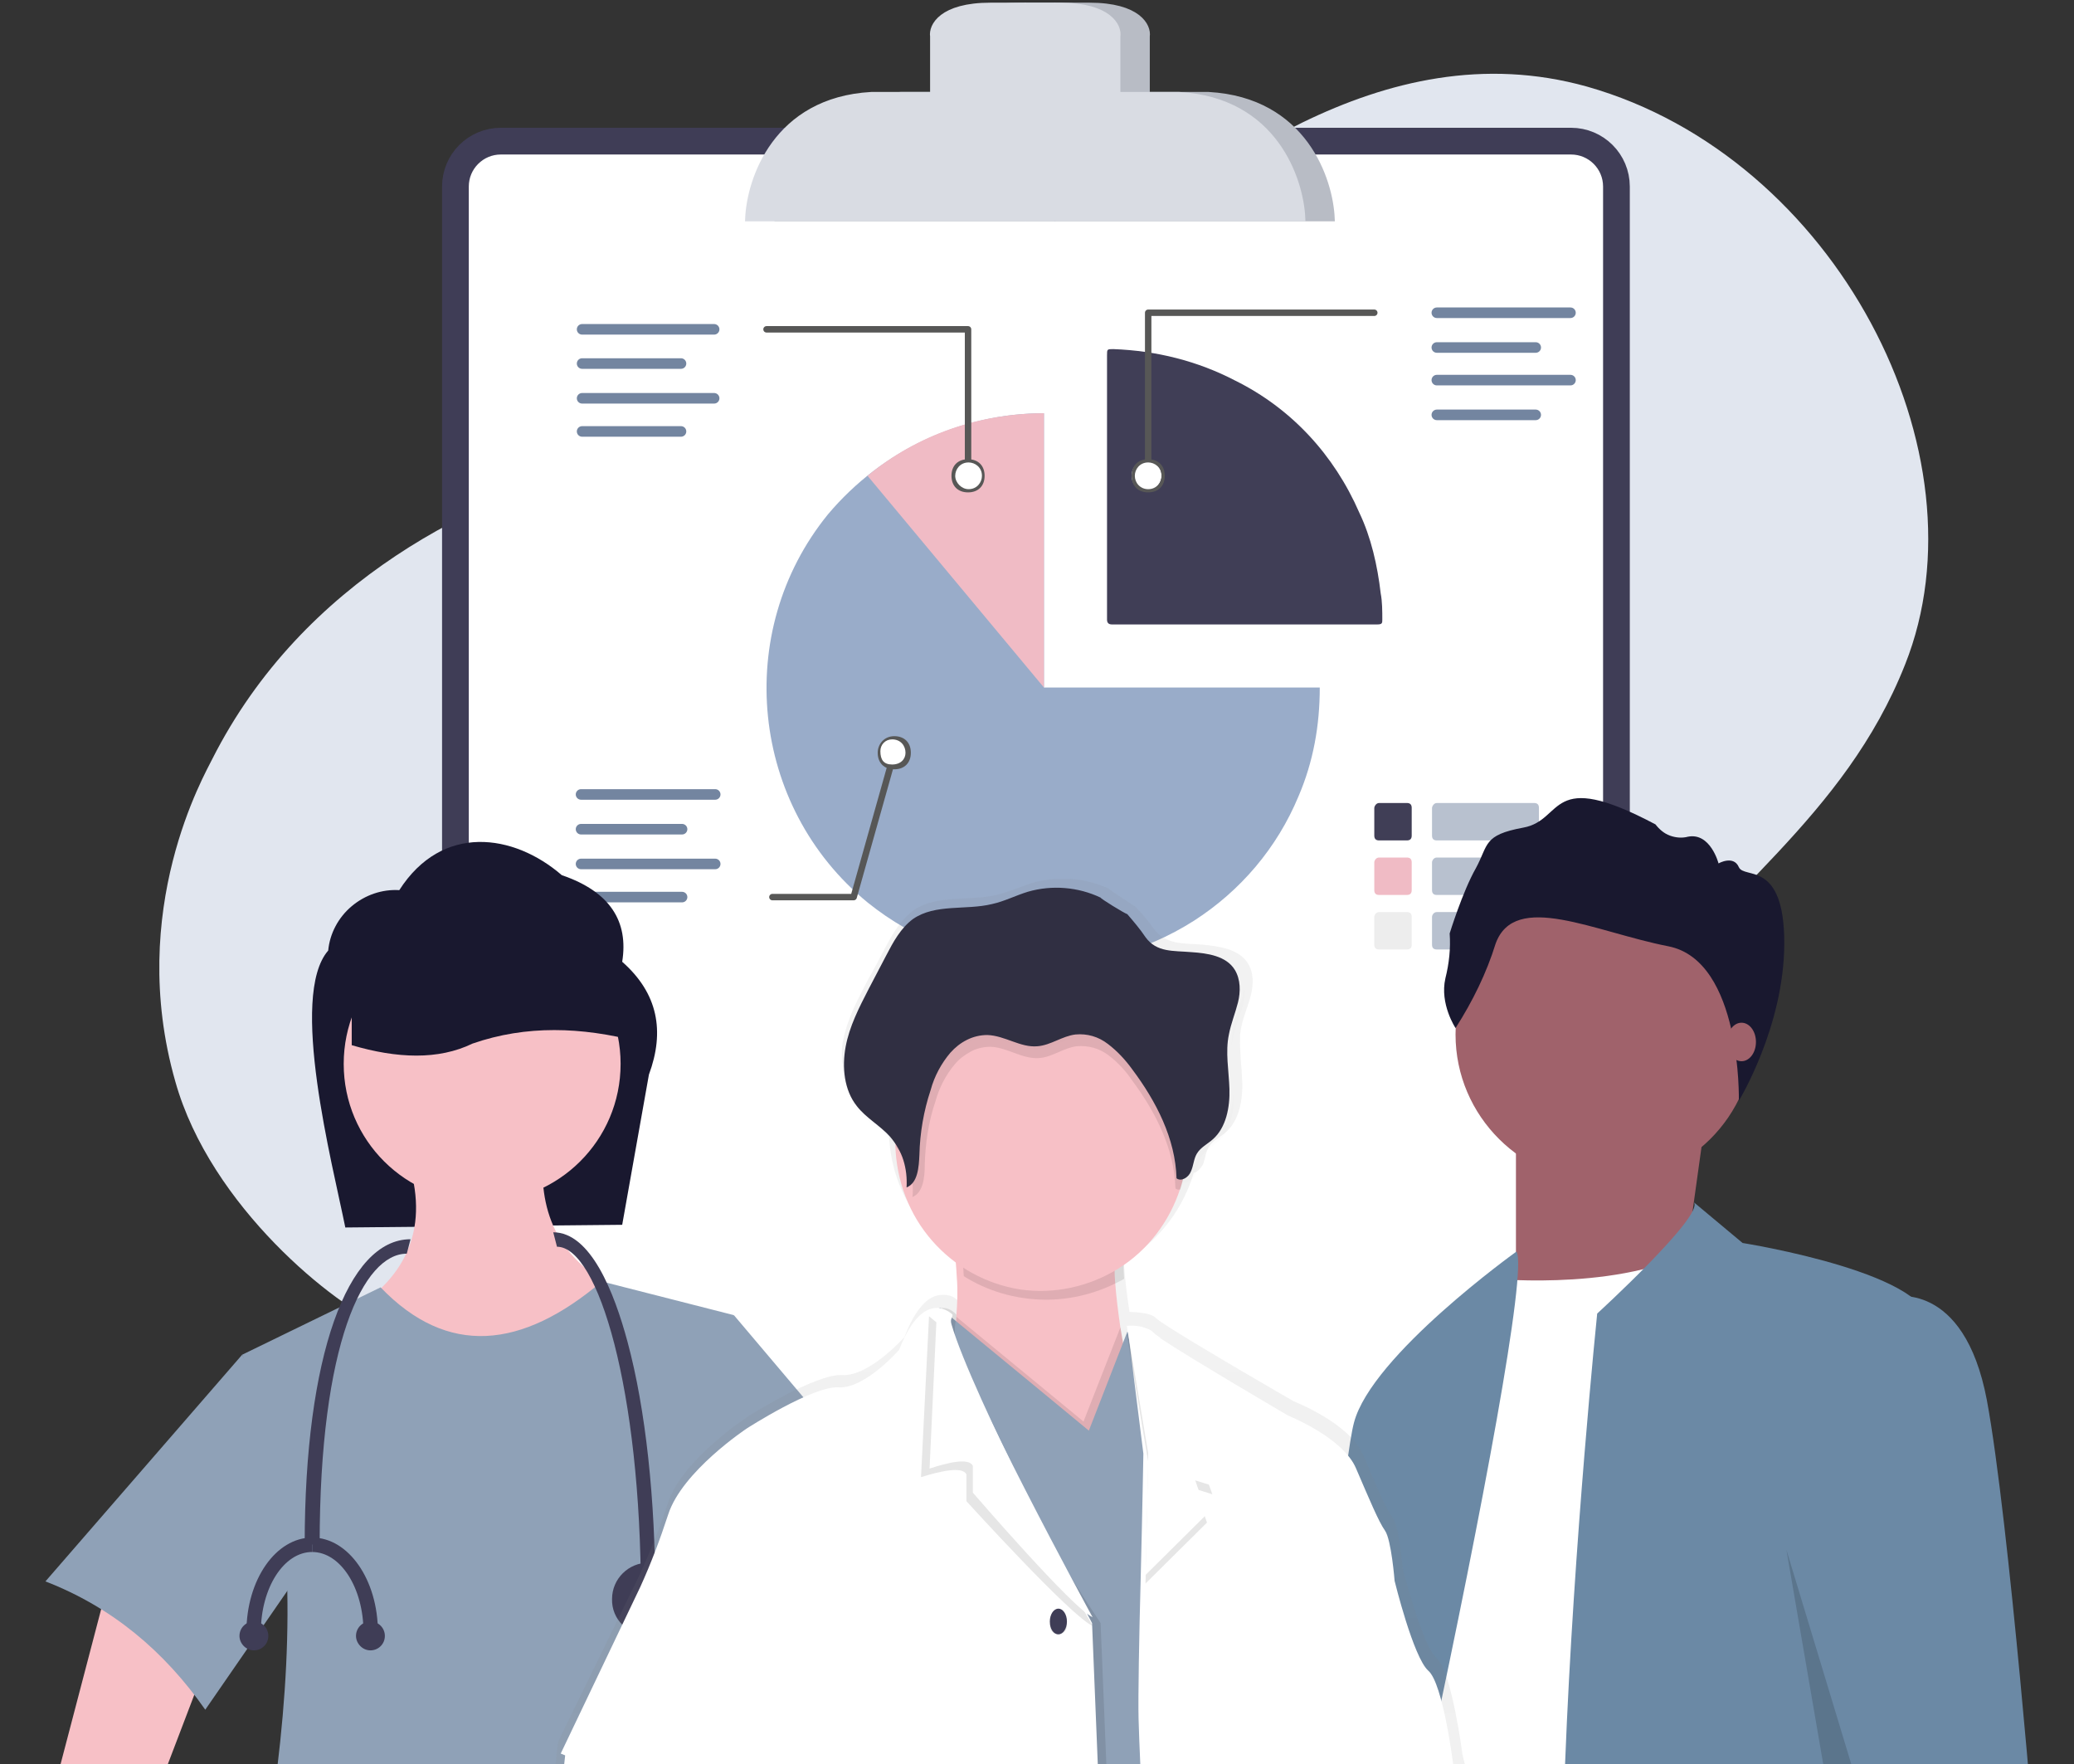
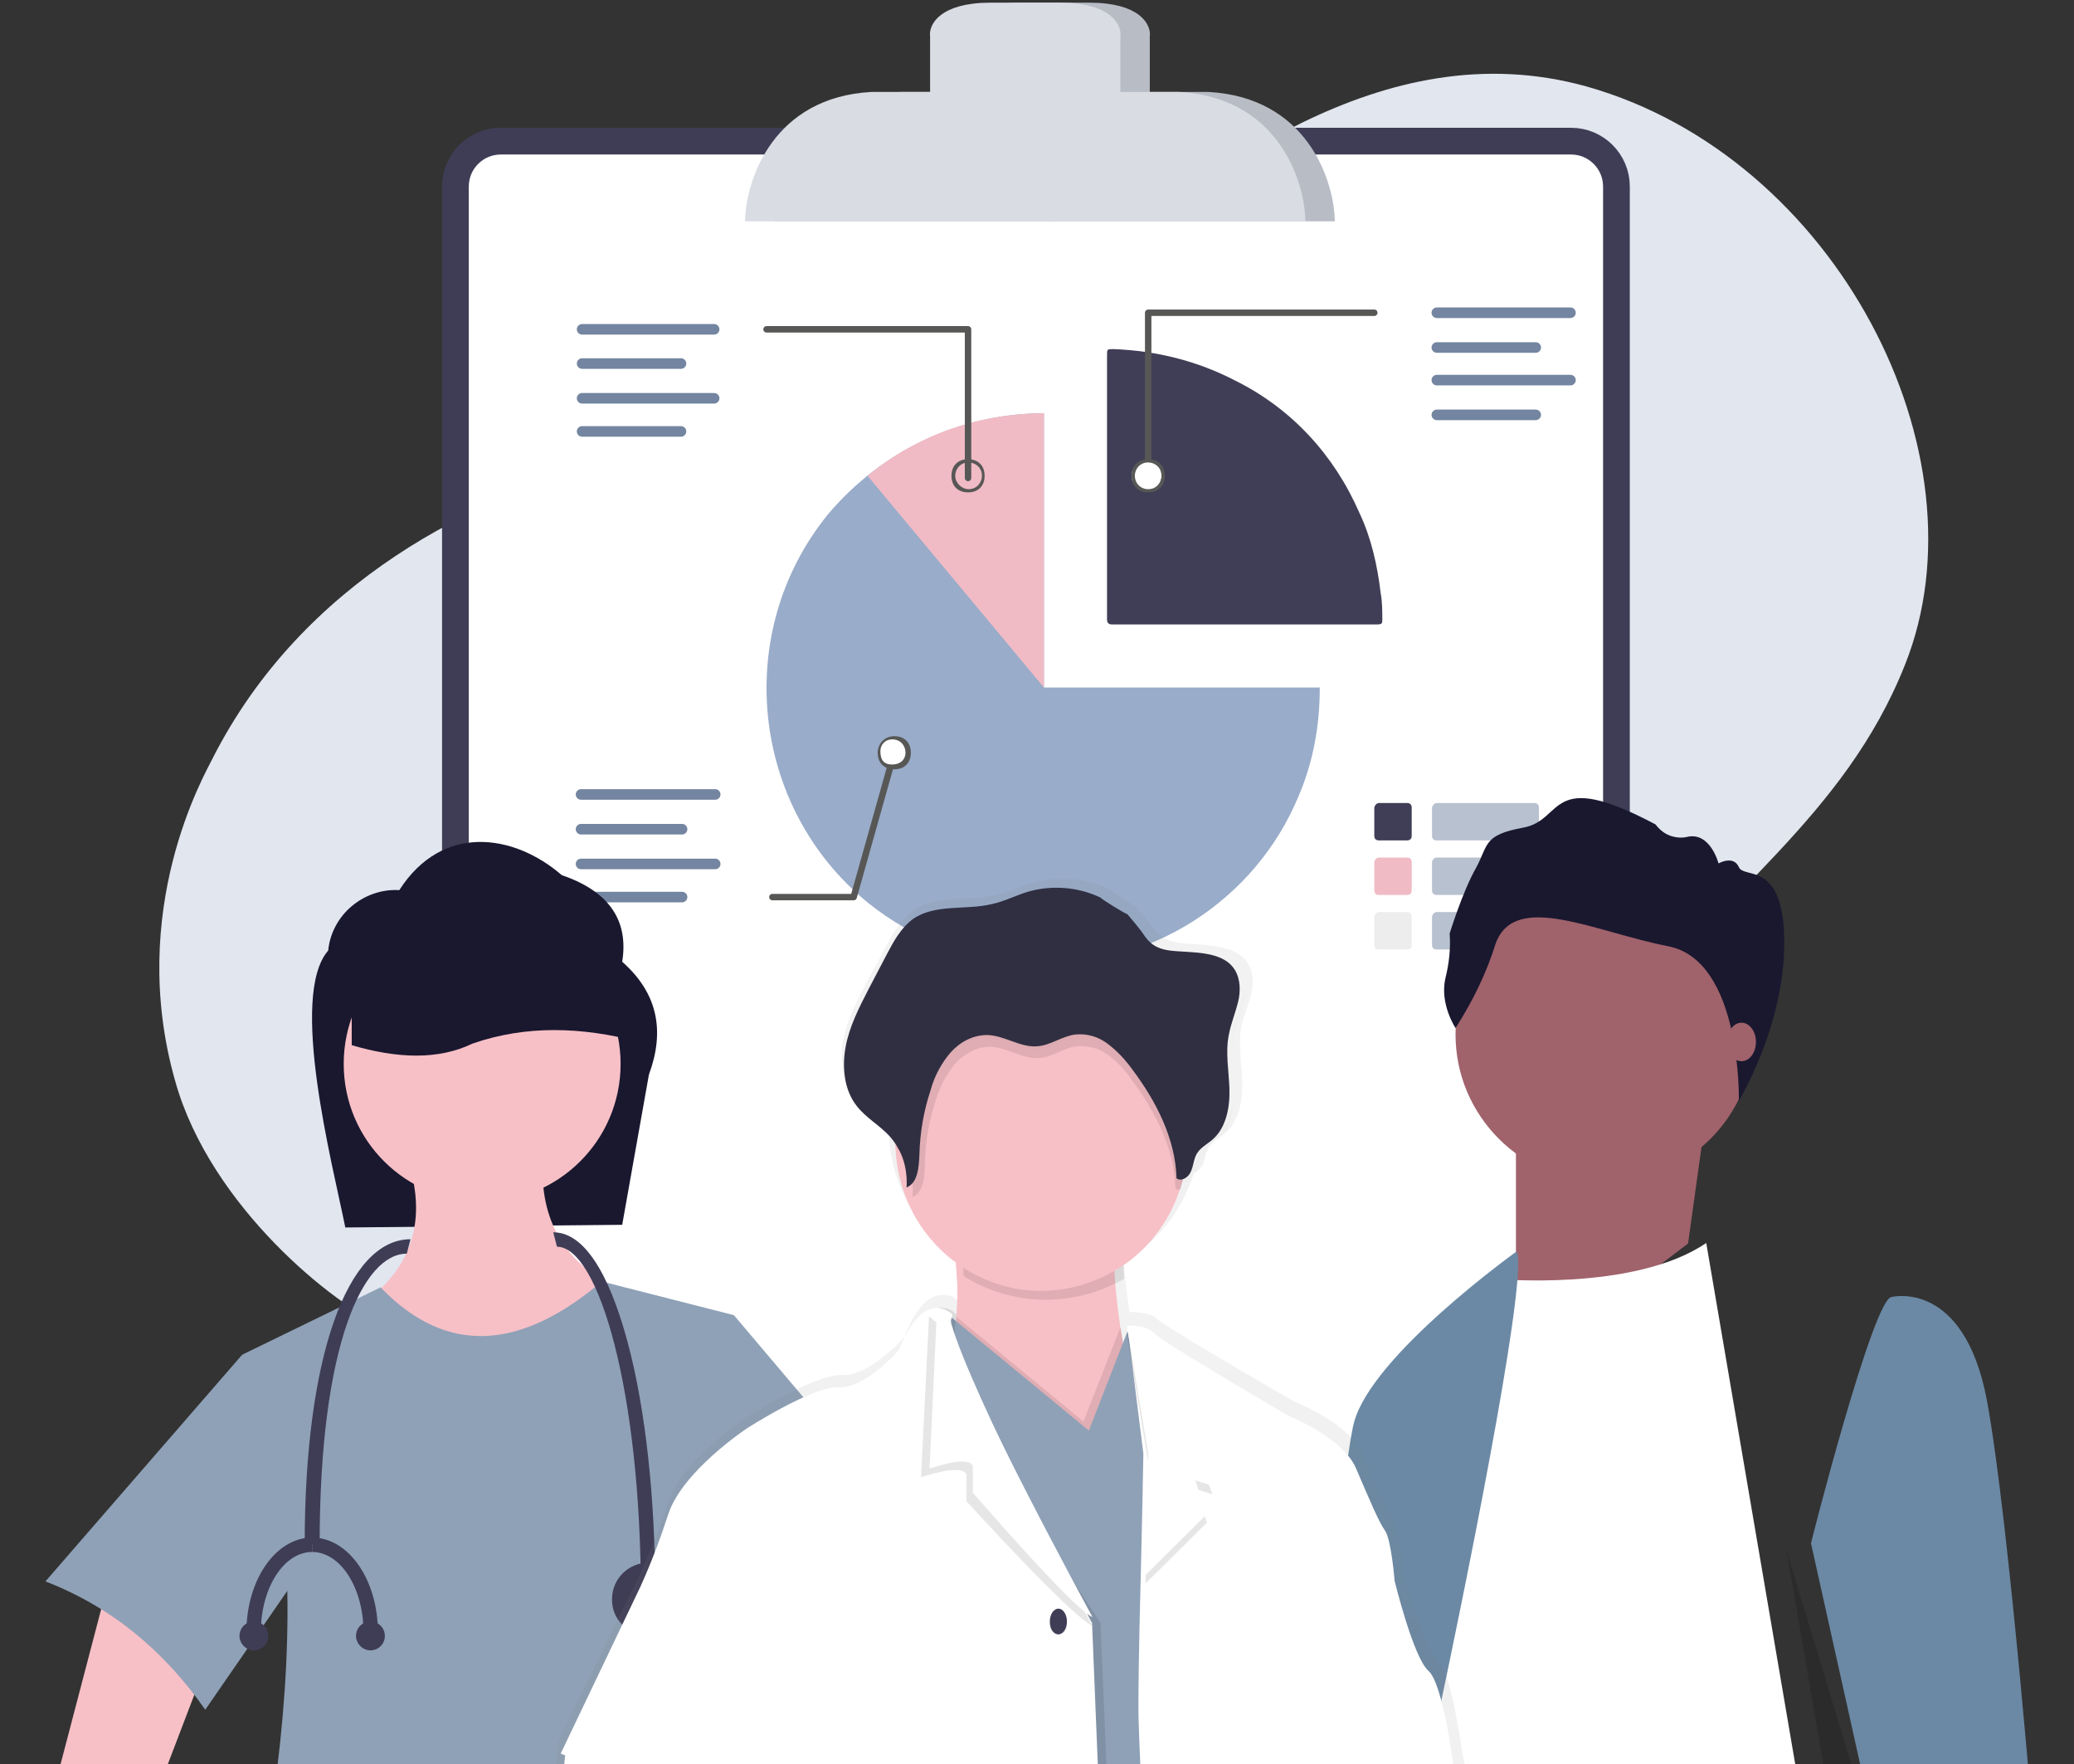
<svg xmlns="http://www.w3.org/2000/svg" xmlns:xlink="http://www.w3.org/1999/xlink" version="1.1" id="Layer_1" x="0px" y="0px" viewBox="0 0 388 330" style="enable-background:new 0 0 388 330;" xml:space="preserve">
  <rect x="0" y="0" width="388" height="330" fill="#333333" stroke="none" />
  <style type="text/css">
	.st0{fill:#E1E6EF;}
	.st1{fill:#FFFFFF;stroke:#3F3D56;stroke-width:5;}
	.st2{fill:#99ACC9;}
	.st3{fill:#403E56;}
	.st4{fill:none;stroke:#575756;stroke-width:1.204;stroke-linecap:round;stroke-linejoin:round;}
	.st5{fill:#FFFFFF;}
	.st6{fill:#575756;}
	.st7{fill:none;stroke:#7385A0;stroke-width:1.976;stroke-linecap:round;stroke-linejoin:round;}
	.st8{fill:#F0BBC5;}
	.st9{fill:#EDEDED;}
	.st10{opacity:0.5;fill:#7385A0;enable-background:new    ;}
	.st11{fill:#B8BCC5;}
	.st12{fill:none;stroke:#B8BCC5;}
	.st13{fill:#D9DCE3;}
	.st14{fill:none;stroke:#D9DCE3;}
	.st15{clip-path:url(#SVGID_00000160890658324798363160000014232941183075535254_);}
	.st16{fill:#19182F;}
	.st17{fill:#F7C0C6;}
	.st18{fill:#8FA1B7;}
	.st19{fill:#3F3D56;}
	.st20{clip-path:url(#SVGID_00000152945247229834014110000000442331160303399063_);}
	.st21{fill:#6B89A5;}
	.st22{fill:#A0626B;}
	.st23{opacity:0.15;enable-background:new    ;}
	.st24{clip-path:url(#SVGID_00000110436385810745267600000010347545219123484328_);}
	.st25{fill:url(#SVGID_00000005227767119929604750000002957319209047019187_);}
	.st26{opacity:0.1;enable-background:new    ;}
	.st27{fill:#302F42;}
	.st28{opacity:0.1;}
</style>
  <path class="st0" d="M296.9,16.2c46.6,13.2,75.2,68.7,59.5,108.1c-11.4,28.8-35.1,43-51.1,66c-14.4,20.5-11.7,38.3-26.4,65.4  c-6.3,11.4-14.1,22-23.3,31.3c-14.8,14.6-31.6,23.6-56.5,27.4c-24,3.7-43-8-48.6-11.2c-26.4-15.2-25.4-30.8-53.1-43  c-19.2-8.5-8.8-5.5-25.6-12.2c-8.9-3.6-32.4-22.2-39-45.7c-9.2-32.2,5.6-57.6,6.9-60.3c17-33.6,49.8-49.3,74.2-55.5  c10.9-2.8,31.6-9.2,36.7-10.8c15.8-4.9,41.1-17.4,52.2-25.6C224.9,33.6,258.3,5.4,296.9,16.2z" />
  <path class="st1" d="M93.7,26.4h200.2c4.7,0,8.5,3.8,8.5,8.5v259c0,4.7-3.8,8.5-8.5,8.5H93.7c-4.7,0-8.5-3.8-8.5-8.5v-259  C85.2,30.2,89,26.4,93.7,26.4z" />
  <g>
    <path class="st2" d="M195.3,77.3v51.3h51.6c0,7.1-1.2,13.9-4,20.4c-4,9.6-10.8,17.6-19.5,23.2c-18.8,12-43.5,10.8-61.1-3.4   c-21.9-17.9-25.3-50.6-7.4-72.6C165.1,84.1,179.9,77.3,195.3,77.3z" />
    <path class="st3" d="M232.7,116.8H208c-0.6,0-0.9-0.3-0.9-0.9c0-16.4,0-33,0-49.4c0-1.2,0-1.2,1.2-1.2c8,0.3,15.7,2.2,22.8,5.9   c10.5,5.2,18.5,13.9,23.2,24.7c2.2,4.6,3.4,9.9,4,15.1c0.3,1.5,0.3,3.4,0.3,4.9c0,0.6,0,0.9-0.9,0.9H232.7L232.7,116.8z" />
    <polyline class="st4" points="214.8,89.4 214.8,58.5 257.1,58.5  " />
    <path class="st5" d="M217.3,89c0,1.5-1.2,2.8-2.8,2.8c-1.5,0-2.8-1.2-2.8-2.8s1.2-2.8,2.8-2.8l0,0C216.3,86.3,217.3,87.5,217.3,89   L217.3,89z" />
    <path class="st6" d="M217.9,89c0-1.9-1.2-3.1-3.1-3.1c-1.9,0-3.1,1.2-3.1,3.1s1.2,3.1,3.1,3.1C216.7,92.1,217.9,90.9,217.9,89z    M212.3,89c0-1.2,0.9-2.5,2.5-2.5c1.2,0,2.5,0.9,2.5,2.5c0,1.2-0.9,2.5-2.5,2.5C213.3,91.5,212.3,90.3,212.3,89L212.3,89z" />
    <line class="st7" x1="268.8" y1="71.1" x2="293.8" y2="71.1" />
    <line class="st7" x1="268.8" y1="77.6" x2="287.3" y2="77.6" />
    <line class="st7" x1="268.8" y1="58.5" x2="293.8" y2="58.5" />
    <line class="st7" x1="268.8" y1="65" x2="287.3" y2="65" />
    <line class="st7" x1="108.7" y1="161.6" x2="133.8" y2="161.6" />
    <line class="st7" x1="108.7" y1="167.8" x2="127.6" y2="167.8" />
    <line class="st7" x1="108.7" y1="148.6" x2="133.8" y2="148.6" />
    <line class="st7" x1="108.7" y1="155.1" x2="127.6" y2="155.1" />
    <polyline class="st4" points="167.3,140.8 159.7,167.8 144.5,167.8  " />
    <path class="st5" d="M164.5,140.8c0-1.5,1.2-2.8,2.8-2.8s2.8,1.2,2.8,2.8s-1.2,2.8-2.8,2.8l0,0   C165.7,143.5,164.5,142.3,164.5,140.8z" />
    <path class="st6" d="M164.2,140.8c0,1.9,1.2,3.1,3.1,3.1s3.1-1.2,3.1-3.1s-1.2-3.1-3.1-3.1S164.2,139.2,164.2,140.8z M169.4,140.8   c0,1.2-0.9,2.2-2.5,2.2s-2.2-0.9-2.2-2.5c0-1.2,0.9-2.2,2.2-2.2C168.5,138.3,169.4,139.5,169.4,140.8L169.4,140.8z" />
    <path class="st8" d="M162.3,89c9.3-7.7,21-11.7,33-11.7v51.3L162.3,89z" />
    <polyline class="st4" points="181.1,89.4 181.1,61.6 143.4,61.6  " />
-     <path class="st5" d="M183.9,89c0,1.5-1.2,2.8-2.8,2.8s-2.8-1.2-2.8-2.8s1.2-2.8,2.8-2.8l0,0C182.7,86.6,183.9,87.5,183.9,89z" />
    <path class="st6" d="M184.2,89c0-1.9-1.2-3.1-3.1-3.1c-1.9,0-3.1,1.2-3.1,3.1s1.2,3.1,3.1,3.1C183,92.1,184.2,90.9,184.2,89z    M178.7,89c0-1.2,0.9-2.5,2.5-2.5c1.2,0,2.5,0.9,2.5,2.5c0,1.2-0.9,2.5-2.5,2.5l0,0C179.9,91.5,178.7,90.3,178.7,89z" />
    <line class="st7" x1="108.9" y1="74.5" x2="133.6" y2="74.5" />
    <line class="st7" x1="108.9" y1="80.7" x2="127.4" y2="80.7" />
    <line class="st7" x1="108.9" y1="61.6" x2="133.6" y2="61.6" />
    <line class="st7" x1="108.9" y1="68" x2="127.4" y2="68" />
    <path class="st3" d="M258,150.2h5.2c0.6,0,0.9,0.3,0.9,0.9v5.2c0,0.6-0.3,0.9-0.9,0.9H258c-0.6,0-0.9-0.3-0.9-0.9v-5.2   C257.1,150.9,257.4,150.2,258,150.2z" />
    <path class="st8" d="M258,160.4h5.2c0.6,0,0.9,0.3,0.9,0.9v5.2c0,0.6-0.3,0.9-0.9,0.9H258c-0.6,0-0.9-0.3-0.9-0.9v-5.2   C257.1,161,257.4,160.4,258,160.4z" />
    <path class="st9" d="M258,170.6h5.2c0.6,0,0.9,0.3,0.9,0.9v5.2c0,0.6-0.3,0.9-0.9,0.9H258c-0.6,0-0.9-0.3-0.9-0.9v-5.2   C257.1,171.2,257.4,170.6,258,170.6z" />
    <path class="st10" d="M268.8,150.2h18.2c0.6,0,0.9,0.3,0.9,0.9v5.2c0,0.6-0.3,0.9-0.9,0.9h-18.2c-0.6,0-0.9-0.3-0.9-0.9v-5.2   C267.9,150.9,268.2,150.2,268.8,150.2z" />
    <path class="st10" d="M268.8,160.4h18.2c0.6,0,0.9,0.3,0.9,0.9v5.2c0,0.6-0.3,0.9-0.9,0.9h-18.2c-0.6,0-0.9-0.3-0.9-0.9v-5.2   C267.9,161,268.2,160.4,268.8,160.4z" />
    <path class="st10" d="M268.8,170.6h18.2c0.6,0,0.9,0.3,0.9,0.9v5.2c0,0.6-0.3,0.9-0.9,0.9h-18.2c-0.6,0-0.9-0.3-0.9-0.9v-5.2   C267.9,171.2,268.2,170.6,268.8,170.6z" />
  </g>
  <path class="st11" d="M168.5,17.7c-17.9,1-22.8,15.9-23.1,23.2H197V1h-6.1c-9.2,0-11.1,3.9-10.8,5.8v10.9H168.5z" />
-   <path class="st11" d="M168.5,17.7c-17.9,1-22.8,15.9-23.1,23.2H197V1h-6.1c-9.2,0-11.1,3.9-10.8,5.8v10.9H168.5z" />
  <path class="st12" d="M168.5,17.7c-17.9,1-22.8,15.9-23.1,23.2H197V1h-6.1c-9.2,0-11.1,3.9-10.8,5.8v10.9H168.5z" />
-   <path class="st11" d="M226.1,17.7c17.9,1,22.8,15.9,23.1,23.2h-51.5V1h6.1c9.2,0,11.1,3.9,10.8,5.8v10.9H226.1z" />
  <path class="st11" d="M226.1,17.7c17.9,1,22.8,15.9,23.1,23.2h-51.5V1h6.1c9.2,0,11.1,3.9,10.8,5.8v10.9H226.1z" />
  <path class="st12" d="M226.1,17.7c17.9,1,22.8,15.9,23.1,23.2h-51.5V1h6.1c9.2,0,11.1,3.9,10.8,5.8v10.9H226.1z" />
  <path class="st13" d="M163,17.7c-17.9,1-22.8,15.9-23.1,23.2h51.5V1h-6.1c-9.2,0-11.1,3.9-10.8,5.8v10.9H163z" />
  <path class="st13" d="M163,17.7c-17.9,1-22.8,15.9-23.1,23.2h51.5V1h-6.1c-9.2,0-11.1,3.9-10.8,5.8v10.9H163z" />
  <path class="st14" d="M163,17.7c-17.9,1-22.8,15.9-23.1,23.2h51.5V1h-6.1c-9.2,0-11.1,3.9-10.8,5.8v10.9H163z" />
  <path class="st13" d="M220.6,17.7c17.9,1,22.8,15.9,23.1,23.2h-51.5V1h6.1c9.2,0,11.1,3.9,10.8,5.8v10.9H220.6z" />
  <path class="st13" d="M220.6,17.7c17.9,1,22.8,15.9,23.1,23.2h-51.5V1h6.1c9.2,0,11.1,3.9,10.8,5.8v10.9H220.6z" />
  <path class="st14" d="M220.6,17.7c17.9,1,22.8,15.9,23.1,23.2h-51.5V1h6.1c9.2,0,11.1,3.9,10.8,5.8v10.9H220.6z" />
  <g>
    <defs>
      <rect id="SVGID_1_" x="1" y="157.5" width="173.5" height="172.5" />
    </defs>
    <clipPath id="SVGID_00000088851560750582385780000005640789855213398204_">
      <use xlink:href="#SVGID_1_" style="overflow:visible;" />
    </clipPath>
    <g style="clip-path:url(#SVGID_00000088851560750582385780000005640789855213398204_);">
      <path class="st16" d="M116.4,229.1l-51.8,0.5c-2.4-11.9-10.6-43.3-3.2-51.8c0.3-3.2,1.9-6.2,4.4-8.3c2.5-2.1,5.7-3.2,8.9-3    c8-12.5,21.4-10.6,30.4-2.8c9.1,3.1,12.5,8.7,11.3,16.2c6.7,5.9,8,13,5,21.1L116.4,229.1z" />
      <path class="st17" d="M111.5,260.8l-37.4-5.2l-7.5-10.9c10.3-6.8,13.9-16.3,9.2-29.2l25.9-0.6c-1.2,11.5,2.6,20.4,13.2,25.8    L111.5,260.8z" />
      <path class="st17" d="M90.2,224.8c14.3,0,25.9-11.5,25.9-25.8s-11.6-25.8-25.9-25.8c-14.3,0-25.9,11.5-25.9,25.8    S75.9,224.8,90.2,224.8z" />
      <path class="st18" d="M141.3,403.4l-104.6,1.1c15.5-58.9,24.8-113.6,8.6-151.1l25.9-12.6c12.5,13,26.4,11.6,41.4-1.1l24.7,6.3    C133.1,295.2,135,348,141.3,403.4z" />
      <path class="st17" d="M8,342.7l65,25.8l14.5,4.3c0.6,0.2,1.3,0.2,2,0.2c0.7-0.1,1.3-0.3,1.9-0.6c0.6-0.3,1.1-0.8,1.5-1.3    c0.4-0.5,0.7-1.2,0.9-1.8c0.3-1.1,0.2-2.4-0.4-3.4c-0.5-1.1-1.4-1.9-2.5-2.4l-15.1-4.6l-45.4-26.3l9.5-24.9L20,296.9L8,342.7z" />
      <path class="st18" d="M8.5,295.8c12.4,4.8,22.2,13,29.9,24l24.1-34.9l-17.2-31.5L8.5,295.8z" />
      <path class="st16" d="M119.3,194.8c-10.5-2.7-20.8-3.1-30.9,0.4c-6.4,3.1-14.1,2.8-22.6,0.3v-25.7L112,171L119.3,194.8z" />
      <path class="st17" d="M170.8,337.9l-56.6,22.5l-4.3,1.7c-0.1,0.1-0.3,0.1-0.4,0.1l-14.3,4.2c-1.8,0.5-4.4-1.9-5.8-3.6    c-0.7-0.8-1.1-1.9-1.2-3c0-1.1,0.4-2.2,1.1-3c0.2-0.2,0.4-0.4,0.7-0.6c0.6-0.4,1.2-0.7,1.9-0.8l14.3-2.8c0.5-0.1,1-0.3,1.5-0.5    l6.7-3.9l34.6-20.1c1-0.6,1.7-1.4,2.1-2.5c0.4-1,0.4-2.2,0-3.2l-6.6-17.4c-0.4-1.1-0.4-2.2,0-3.3c0.4-1.1,1.2-1.9,2.2-2.5    l10.9-5.8c0.6-0.3,1.3-0.5,2-0.6c0.7,0,1.4,0.1,2.1,0.4c0.7,0.3,1.2,0.7,1.7,1.2c0.5,0.5,0.8,1.2,1,1.9l9.5,36.1    c0.3,1.1,0.2,2.3-0.3,3.3C172.8,336.7,171.9,337.5,170.8,337.9z" />
      <path class="st18" d="M174.1,289.5c-12.4,4.8-22.2,13-29.9,24l-24.1-34.9l17.2-32.6L174.1,289.5z" />
      <path class="st19" d="M122.6,298.5h-2.7c0-38.5-8-65.3-15.7-65.3l-0.7-2.7c7,0,11.4,11.2,13.9,20.5    C120.8,263.6,122.6,280.5,122.6,298.5z" />
      <path class="st19" d="M59.8,288.9H57c0-35.2,8-57.1,19.8-57.1l-0.7,2.7C68,234.5,59.8,251.3,59.8,288.9z" />
      <path class="st19" d="M121.3,305.9c3.8,0,6.8-3,6.8-6.8c0-3.8-3.1-6.8-6.8-6.8s-6.8,3-6.8,6.8    C114.4,302.9,117.5,305.9,121.3,305.9z" />
      <path class="st19" d="M48.8,305.3h-2.7c0-9.8,5.5-17.7,12.3-17.7v2.7C53.1,290.3,48.8,297,48.8,305.3z" />
      <path class="st19" d="M70.7,305.3H68c0-8.3-4.3-15-9.6-15v-2.7C65.2,287.6,70.7,295.5,70.7,305.3z" />
      <path class="st19" d="M69.3,308.7c1.5,0,2.7-1.2,2.7-2.7c0-1.5-1.2-2.7-2.7-2.7c-1.5,0-2.7,1.2-2.7,2.7    C66.6,307.4,67.8,308.7,69.3,308.7z" />
      <path class="st19" d="M47.5,308.7c1.5,0,2.7-1.2,2.7-2.7c0-1.5-1.2-2.7-2.7-2.7c-1.5,0-2.7,1.2-2.7,2.7    C44.8,307.4,46,308.7,47.5,308.7z" />
    </g>
  </g>
  <g>
    <defs>
      <rect id="SVGID_00000074410054731535494330000010500026118704566933_" x="174.5" y="131.5" width="213.5" height="198.5" />
    </defs>
    <clipPath id="SVGID_00000145757393594166040430000011177153710411728557_">
      <use xlink:href="#SVGID_00000074410054731535494330000010500026118704566933_" style="overflow:visible;" />
    </clipPath>
    <g style="clip-path:url(#SVGID_00000145757393594166040430000011177153710411728557_);">
      <path class="st21" d="M253.3,288.8L222.8,408c0,0,11.8,3.4,17.8,7.6L253.3,288.8z" />
      <path class="st22" d="M300.2,221.2c15.4,0,27.9-12.4,27.9-27.7s-12.5-27.7-27.9-27.7c-15.4,0-27.9,12.4-27.9,27.7    S284.8,221.2,300.2,221.2z" />
      <path class="st22" d="M319.2,208.2l-3.4,24.4l-25.4,19.3l-6.8-9.2v-31.9L319.2,208.2z" />
      <path class="st5" d="M279.5,239.2c0,0,26.2,2.5,39.7-6.7l27.1,158.7c0,0-95.5,7.6-99.8,2.5v-49.5l16.9-80.6L279.5,239.2z" />
-       <path class="st21" d="M316.9,224.9l9.1,7.6c0,0,37.2,5.9,34.7,16l-10.1,119.3l3.4,40.3c0,0-28.7-7.6-50.7,0    c-22,7.6-4.5-162.4-4.5-162.4S318.8,227.4,316.9,224.9z" />
      <path class="st21" d="M283.7,234.1c0,0-27.1,19.4-30.4,32c-3.4,12.6-14.4,145.3-14.4,145.3s5.1-2.5,7.6,1.7    S287.9,240.8,283.7,234.1z" />
      <path class="st16" d="M272.3,192.3c0,0-3-4.5-1.9-9.3c0.7-2.8,1-5.6,0.8-8.4c0,0,2.4-7.8,4.9-12.2c2.4-4.4,1.3-6.2,8.9-7.6    c7.7-1.4,4.5-11.3,24.7-0.6c0.7,0.9,1.6,1.7,2.7,2.1c1.1,0.4,2.3,0.5,3.4,0.2c4.2-0.8,5.7,5,5.7,5s2.8-1.6,3.8,0.7    c1,2.3,8.5-1.4,8.5,14.2s-8.5,29.5-8.5,29.5s0.6-26.2-13.2-28.9c-13.8-2.7-28.7-10.4-32.3-0.5C278.1,182,275.5,187.3,272.3,192.3z    " />
      <path class="st22" d="M325.8,198.5c1.5,0,2.7-1.6,2.7-3.6c0-2-1.2-3.6-2.7-3.6s-2.7,1.6-2.7,3.6    C323.1,196.9,324.3,198.5,325.8,198.5z" />
      <path class="st21" d="M353.9,242.6c0,0,13.5-3.4,17.8,19.3c4.2,22.7,9.3,87.3,9.3,87.3l-20.3,68c0,0-20.3-10.9-24.5-9.2l16-59.1    l-13.4-60.2C338.7,288.8,350.5,242.6,353.9,242.6z" />
      <path class="st23" d="M334.2,289.9l17.8,58.8l-17.8,59.6l10.1-59.6L334.2,289.9z" />
    </g>
  </g>
  <g>
    <defs>
      <rect id="SVGID_00000107557405962208381500000008109822508931505587_" x="101.6" y="164.4" width="180.5" height="165.6" />
    </defs>
    <clipPath id="SVGID_00000025413061354650121470000000961132898083754414_">
      <use xlink:href="#SVGID_00000107557405962208381500000008109822508931505587_" style="overflow:visible;" />
    </clipPath>
    <g style="clip-path:url(#SVGID_00000025413061354650121470000000961132898083754414_);">
      <linearGradient id="SVGID_00000062876977524754582510000012131773886104890269_" gradientUnits="userSpaceOnUse" x1="191.569" y1="-343.818" x2="191.569" y2="166.844" gradientTransform="matrix(1 0 0 -1 0 331.276)">
        <stop offset="0" style="stop-color:#808080;stop-opacity:0.25" />
        <stop offset="0.54" style="stop-color:#808080;stop-opacity:0.12" />
        <stop offset="1" style="stop-color:#808080;stop-opacity:0.1" />
      </linearGradient>
      <path style="fill:url(#SVGID_00000062876977524754582510000012131773886104890269_);" d="M279.2,347.1c0,0-3.3-0.5-3.3-5.2    c0-4.8-2.3-13.7-2.3-13.7c0,0-2-15.5-4.8-18c-2.8-2.5-6.4-16.9-6.4-16.9s-0.6-7.8-1.9-9.5c-1.3-1.7-3-5.8-5.5-11.7    c-2.5-5.9-13-10-13-10s-18.9-10.9-24.3-14.5c-0.5-0.3-0.9-0.6-1.4-1c-0.9-1.2-5-1.2-5-1.2c-0.4-2.7-0.8-5.7-1-8.5    c0-0.3,0-0.6,0-0.9c6-3.5,10.5-9.1,12.7-15.6c0.1-0.3,0.2-0.6,0.3-1c0.4-0.1,0.7-0.3,1-0.6c0.3-0.3,0.5-0.6,0.7-0.9    c0.5-1.1,0.5-2.3,1.1-3.3c0.7-1.2,2-1.8,3.1-2.7c2.6-2.2,3.3-6,3.2-9.5c-0.1-2.8-0.5-5.6-0.4-8.3l0-0.7c0.1-0.4,0.1-0.8,0.2-1.2    c0.4-2.1,1.3-4,1.8-6c0.5-2,0.6-4.3-0.6-6.1c-1.7-2.6-5.3-3.1-8.4-3.4c-3.5-0.3-6.7,0.1-9-2.8c-1.1-1.5-2.3-3-3.6-4.3    c-0.5-0.4-5-3.2-5-3.4c-4.4-2-9.4-2.4-14.1-1.1c-2.3,0.7-4.6,1.8-6.9,2.3c-5.1,1.2-11.1-0.1-15.4,2.8c-2.4,1.7-3.9,4.3-5.3,6.9    c-1.1,2.1-2.2,4.2-3.4,6.3c-1.8,3.5-3.7,7-4.5,10.9c-0.2,0.8-0.3,1.7-0.3,2.5v0c0,0.3,0,0.6,0,0.9v0.4c0,0.3,0,0.6,0.1,0.8    c0.1,0.3,0,0.3,0.1,0.5c0,0.2,0.1,0.6,0.1,0.8c0.1,0.3,0.1,0.7,0.2,1.1c0,0.2,0.1,0.3,0.1,0.5c0.1,0.3,0.2,0.6,0.3,0.8    c0.1,0.1,0.1,0.3,0.2,0.4c0.1,0.3,0.3,0.6,0.4,0.8c0.1,0.1,0.1,0.2,0.2,0.3c0.2,0.4,0.5,0.8,0.8,1.1c1.8,2.2,4.4,3.6,6.3,5.7    c0,0.1,0,0.2,0,0.2c0,0.2,0,0.5,0,0.7c0.1,4.6,1.3,9.2,3.6,13.2c2.3,4,5.5,7.5,9.4,10c0,0.3,0,0.6,0.1,1c0.2,2.5,0.1,4.9-0.1,7.4    c-0.3-0.4-0.8-0.7-1.2-0.9c-0.5-0.2-1-0.3-1.5-0.3c-0.4,0-0.7,0-1.1,0.1l-0.1-0.1v0.1c-1.8,0.4-4.1,2.3-6.2,7.8    c0,0-6.6,7.4-11.6,7.1c-5-0.3-17.6,7.7-17.6,7.7s-12.3,8-15,16.1c-1.5,4.6-3.3,9.1-5.3,13.5l-15.3,31.3l-2.8,24.9    c0,0,1.6,11.1,1.2,12.7s6.4,16.9,6.4,16.9s22.2,38.8,31.2,40.8l0.7-0.5c0.4,0.2,0.8,0.4,1.2,0.5l1.9-1.3c0.1,1.5,0.1,2.9-0.1,4.4    c-1.2,3.8,0.5,28.9,2.6,33.8c2.2,4.9,1.4,69.2,1.4,69.2l-0.3,5.7c0,0,0,0.2,0.1,0.5l-0.1,1.3l0.2,0.1c0.2,1.8,0.2,3.6-0.2,5.4    c-0.8,2.5-1.1,9.5-1.1,9.5s-6.2,39.7-3.3,47.7s5.5,16.7,5.5,16.7s3.1,10,0.2,11.7c-3,1.7-11.4,4.6-9.7,8.7    c1.6,3.8,7.6,14.1,8.5,15.6l-0.1,0.8l-1.2,13.2c0.2,1.7,0.7,3.4,1.4,5c1.3,2.9,3.9,5.9,8.9,5.5c0.8-0.1,1.8-0.2,2.7-0.3    c9.1-1.2,20.2-5.2,20.2-5.2c-0.6-0.4-1.1-0.8-1.6-1.3c-0.4-0.4-0.8-0.9-1-1.5c-0.2-0.6-0.4-1.2-0.4-1.8c0.1-2.4-4.4-13.9-5.5-16.7    c-0.2-0.4-0.3-0.6-0.3-0.6s10.3-10.7,8.6-20.3c0,0-11.4-6.6-7.7-10.3s10.5-14.1,10.5-14.1s0.3-39.1,0-45    c-0.3-4.1-0.1-8.1,0.6-12.1c0.1-0.6,0.3-1.2,0.4-1.8c5.2,0.8,10.4,1.2,15.7,1.2c1.9,0,3.9,0,5.8-0.1c0,0.6,0,1.1,0.1,1.8    c0.4,9.7,1.2,26.7,1.9,33c0.9,9.1,6.1,33.5,6.1,33.5s-9.8,6.3,1.7,21.8c0,0,0,5.6-0.8,6.4c-0.8,2.7-1.5,5.4-2,8.1    c-0.5,2.9-0.7,5.9,0.1,7.4c1.9,3.7,13.1,3.4,13.1,3.4l0.3,0c2.1-0.2,4.3,0,6.3,0.6c2,0.6,3.9,1.6,5.6,3c4.3,3.4,20.5,1.9,29.3,0.8    c3.4-0.4,5.7-0.8,5.7-0.8c0.1-0.4,0.2-0.8,0.1-1.2c-0.1-2.1-1.8-6.9-13.2-11.1c0,0-10.8-7.2-10.6-13.5h-0.2h-1.2    c0.9,0,1.5,0,1.5,0s-4.2-15.4-2.5-16.6c1.7-1.2-3.4-18.3-3.4-18.3s-3-28.5-3.1-30.5c0-1.7,0.3-3.4,0.8-5.1l-0.8-15.7    c0,0-0.1-5.2,0-6.9c0-1.5-0.1-2.9-0.4-4.4c-0.1-0.6-0.2-1.2-0.2-1.8c4-1,6.7-2,6.7-2l-0.5-54.5c3.4-6.6,4.1-21.2,4-31.5    c0-6.6-0.3-11.6-0.3-11.6l4.7-7.6c0,0,1.1-9.1-0.6-11.1c-0.8-0.9-0.4-1.8,0.2-2.6c0.3-0.3,0.7-0.5,1-0.7c0,0-0.1-0.1-0.1-0.2    c0.3-0.3,0.7-0.5,1-0.7c0,0-1.7-2.6-0.2-3.7c1.4,0.9,2.6,1.7,3.6,2.2c-0.1,0.6-0.1,1-0.1,1l0.4-0.8c0.9,0.5,1.5,0.8,1.5,0.8    s7.3-14.6,7.2-16.7c-0.2-2.1,5-11.2,5-11.2s0.6-4.8,3.4-6.7c2.8-2,2.2-16.4,2.2-16.4s0.8-7.5,2.7-10.6    C282.8,351.3,279.2,347.1,279.2,347.1z M138.7,340.7l0.1,3.5c-0.8-1.3-1.4-2.3-1.4-2.3L138.7,340.7z" />
      <path class="st17" d="M198.7,275.9c-10.7-4.2-24.5-18-21.1-24.4c0.8-1.6,1.2-3.4,1.3-5.2c0.2-2.4,0.3-4.9,0.1-7.3    c-0.2-4-0.7-8-1.4-11.9c0,0,33.5,0.8,31.5,5.7c-0.6,1.4-0.7,4-0.5,6.8c0.2,2.8,0.6,6,1,8.7c0.6,3.7,1.2,6.5,1.2,6.5s-2,2.9-3.2,3    C206.4,257.9,214.1,281.8,198.7,275.9z" />
      <path class="st26" d="M210.8,232.6c-0.6,1.4-0.7,3.9-0.5,6.6c-4.6,2.6-9.8,4-15.1,3.9c-5.3-0.1-10.5-1.6-14.9-4.4    c-0.2-3.9-0.7-7.8-1.5-11.6C178.7,227.1,212.7,227.8,210.8,232.6z" />
      <path class="st17" d="M222.1,213.7c0,2.9-0.4,5.9-1.3,8.6c-2,6.2-6.1,11.6-11.6,15s-12,4.8-18.3,3.9c-6.4-1-12.2-4.2-16.5-9.1    c-4.3-4.9-6.7-11.2-6.9-17.8c0-0.2,0-0.4,0-0.7c-0.1-3.7,0.6-7.4,1.9-10.8c1.3-3.4,3.3-6.6,5.9-9.2c2.5-2.6,5.6-4.7,8.9-6.2    c3.3-1.4,6.9-2.2,10.6-2.2c3.6,0,7.2,0.7,10.6,2.2c3.3,1.4,6.4,3.5,8.9,6.2c2.5,2.6,4.5,5.8,5.9,9.2    C221.5,206.3,222.1,210,222.1,213.7L222.1,213.7z" />
      <path class="st26" d="M198.7,275.9c-10.7-4.2-24.5-18-21.1-24.4c0.8-1.6,1.2-3.4,1.3-5.2l14.7,12.1l9.1,7.5l6.9-17.6    c0.6,3.7,1.2,6.5,1.2,6.5s-2,2.9-3.2,3C206.4,257.9,214.1,281.8,198.7,275.9z" />
      <path class="st18" d="M238.1,330.6l-12.4,210.1l-16.2,1.1l-42-121.9l6.9-144.7l1.4-30.6l18.7,15.4l9.2,7.6l7.2-18.5l13.4,11.8    L238.1,330.6z" />
      <path class="st26" d="M214,545.4c-34,5.8-65.2-10.9-65.2-10.9l0.3-5.7c0,0,0.8-64.1-1.4-69.1c-2.1-4.9-3.8-29.9-2.6-33.7    c1.2-3.8-4.4-61.2-4.4-61.2l-0.9-23.3L106.5,328l14.9-31.2c2-4.4,3.8-8.9,5.2-13.5c2.6-8.1,14.7-16.1,14.7-16.1s12.4-8,17.3-7.7    c4.9,0.3,11.3-7,11.3-7c4.7-12.1,9-6.6,9-6.6c0,0.6,0,0-0.2,1.8c-1.7,13.3,26.8,55.2,27.2,55.9l2.7,66.3l2.7,83.9L214,545.4z" />
      <path class="st5" d="M212.4,545.4c-34,5.8-65.2-10.9-65.2-10.9l0.3-5.7c0,0,0.8-64.1-1.4-69c-2.1-4.9-3.8-29.8-2.6-33.7    c1.2-3.8-4.4-61.2-4.4-61.2l-0.9-23.3L104.9,328l14.9-31.2c2-4.4,3.7-8.9,5.2-13.5c2.6-8.1,14.7-16.1,14.7-16.1s12.4-8,17.2-7.7    c4.9,0.3,11.3-7,11.3-7c4.7-12.1,10-6.6,10-6.6c0,0.6-0.5,0.8-0.2,1.8c3.7,12.9,25.9,55.2,26.3,55.9L207,370l2.7,83.9L212.4,545.4    z" />
      <path class="st26" d="M204.4,304.1c-3.8-1.5-23.6-23.3-23.6-23.3v-5c-0.7-1.6-5-0.6-8.5,0.5l1.5-30.1l1.7,1.4    C179.2,260.3,204,303.4,204.4,304.1z" />
      <path class="st5" d="M204.4,302.5c-3.6-1.5-22.4-23.3-22.4-23.3v-5c-0.7-1.6-4.8-0.6-8.1,0.5l1.4-30.1l1.6,1.4    C180.5,258.7,204,301.8,204.4,302.5z" />
      <path class="st26" d="M198,305.7c0.9,0,1.6-0.7,1.6-1.6c0-0.9-0.7-1.6-1.6-1.6c-0.9,0-1.6,0.7-1.6,1.6    C196.4,305,197.1,305.7,198,305.7z" />
      <path class="st19" d="M198,305.7c0.9,0,1.6-1.1,1.6-2.4c0-1.3-0.7-2.4-1.6-2.4c-0.9,0-1.6,1.1-1.6,2.4    C196.4,304.7,197.1,305.7,198,305.7z" />
-       <path class="st5" d="M252.4,410.5c0,0,1.5,2.3,0,3.4c-1.5,1.1,0.1,3.7,0.1,3.7s-3.8,2.2-2.1,4.2c1.7,2,0.6,11.1,0.6,11.1l-4.5,7.6    c0,0,0.3,4.9,0.3,11.5c0,10.3-0.6,24.8-3.9,31.4l0.5,54.1c0,0-15.9,5.9-29.3,4.1l-2-86.9c0,0,2.9-49.3,3.9-58.7    c0.6-4.9,0.9-9.9,0.8-14.8c0,0-0.5-14.8-2-21.7c0,0-1.6-29.7-1.8-38c-0.1-3.9,0.1-15.4,0.4-26.4c0.3-11.9,0.5-23.2,0.5-23.2    l-3-23.9c0,0,3-0.3,3.9,0.9c0.4,0.4,0.8,0.7,1.3,1c5.2,3.5,23.5,14.4,23.5,14.4s10.2,4.1,12.6,9.9c2.4,5.8,4.1,9.9,5.3,11.6    c1.2,1.7,1.8,9.5,1.8,9.5s3.5,14.3,6.2,16.8c2.7,2.4,4.7,17.9,4.7,17.9l-24.1,19.1c0,0-2.1,31.7-2.6,32.9    C243.1,383.1,252.4,410.5,252.4,410.5z" />
+       <path class="st5" d="M252.4,410.5c0,0,1.5,2.3,0,3.4c-1.5,1.1,0.1,3.7,0.1,3.7s-3.8,2.2-2.1,4.2c1.7,2,0.6,11.1,0.6,11.1l-4.5,7.6    c0,0,0.3,4.9,0.3,11.5c0,10.3-0.6,24.8-3.9,31.4l0.5,54.1c0,0-15.9,5.9-29.3,4.1l-2-86.9c0,0,2.9-49.3,3.9-58.7    c0.6-4.9,0.9-9.9,0.8-14.8c0,0-0.5-14.8-2-21.7c0,0-1.6-29.7-1.8-38c-0.1-3.9,0.1-15.4,0.4-26.4c0.3-11.9,0.5-23.2,0.5-23.2    l-3-23.9c0,0,3-0.3,3.9,0.9c0.4,0.4,0.8,0.7,1.3,1c5.2,3.5,23.5,14.4,23.5,14.4s10.2,4.1,12.6,9.9c2.4,5.8,4.1,9.9,5.3,11.6    c1.2,1.7,1.8,9.5,1.8,9.5s3.5,14.3,6.2,16.8c2.7,2.4,4.7,17.9,4.7,17.9l-24.1,19.1C243.1,383.1,252.4,410.5,252.4,410.5z" />
      <path class="st5" d="M253.8,410.6c0,0,1.5,2.3,0,3.4c-1.5,1.1,0.1,3.7,0.1,3.7s-3.8,2.3-2.1,4.3s0.6,11.1,0.6,11.1l-4.6,7.6    c0,0,0.3,4.9,0.3,11.5c0,10.3-0.6,24.7-4,31.3l0.5,54.1c0,0-16.1,5.8-29.6,4.1l-2-86.8c0,0,2.9-49.2,4-58.7    c0.6-4.9,0.9-9.8,0.8-14.8c0,0-0.5-14.8-2-21.6c0,0-1.7-29.7-1.8-37.9c-0.1-3.9,0.1-15.4,0.4-26.3c0.3-11.9,0.6-23.2,0.6-23.2    l-4-24.2c0,0,4,0,4.9,1.2c0.4,0.4,0.9,0.7,1.3,1c5.2,3.5,23.8,14.4,23.8,14.4s10.3,4.1,12.7,9.9c2.5,5.8,4.2,9.9,5.4,11.6    c1.2,1.7,1.8,9.4,1.8,9.4s3.5,14.3,6.3,16.8c2.8,2.4,4.7,17.8,4.7,17.8l-24.4,19c0,0-2.1,31.7-2.6,32.9    C244.4,383.2,253.8,410.6,253.8,410.6z" />
      <path class="st26" d="M223.6,278.5l2.2,6.3l-11.5,11.4c0.3-11.7,0.5-22.8,0.5-22.8l-4-23.8c0,0,4,0,4.9,1.2c0.4,0.4,0.8,0.7,1.3,1    l9.8,27.7L223.6,278.5z" />
      <path class="st5" d="M223.6,276.9l2.2,6.3l-11.5,11.4c0.3-11.7,0.5-22.8,0.5-22.8l-4-23.8c0,0,4,0,4.9,1.2c0.4,0.4,0.9,0.7,1.3,1    l9.8,27.7L223.6,276.9z" />
      <path class="st26" d="M222.1,213.8c0,2.9-0.4,5.9-1.3,8.7c-0.2,0-0.3,0-0.5,0c-0.1,0-0.3-0.1-0.4-0.2c-0.2-7.4-3.7-14.3-8.1-20.2    c-1.2-1.8-2.7-3.4-4.4-4.7c-1.7-1.3-3.8-1.9-6-1.7c-2.4,0.3-4.5,2-6.9,2.2c-3.2,0.3-6-2-9.2-2.1c-1.3,0-2.6,0.3-3.7,0.9    s-2.2,1.4-3,2.4c-1.7,2-2.9,4.4-3.6,6.9c-1.3,3.8-1.9,7.9-2,11.9c0,2.3-0.3,5.2-2.3,6c0.2-1.7,0-3.4-0.5-5    c-0.5-1.6-1.4-3.1-2.5-4.3l0,0c0-0.2,0-0.4,0-0.7c-0.1-3.7,0.6-7.4,1.9-10.9c1.3-3.5,3.3-6.6,5.9-9.2s5.6-4.8,8.9-6.2    c3.3-1.4,6.9-2.2,10.6-2.2c3.6,0,7.2,0.7,10.6,2.2c3.3,1.4,6.4,3.5,8.9,6.2s4.5,5.8,5.9,9.2C221.5,206.4,222.1,210.1,222.1,213.8    L222.1,213.8z" />
      <path class="st27" d="M205.9,167.9c-4.2-2-9.1-2.4-13.6-1.1c-2.3,0.7-4.4,1.8-6.7,2.3c-4.9,1.2-10.6-0.1-14.8,2.8    c-2.3,1.7-3.7,4.3-5,6.8l-3.3,6.3c-1.8,3.5-3.6,7-4.3,10.8c-0.7,3.8-0.3,8.1,2.1,11.1c1.7,2.2,4.3,3.6,6.2,5.7    c1.1,1.3,2,2.8,2.5,4.4c0.5,1.6,0.7,3.3,0.6,5.1c2.1-0.8,2.3-3.8,2.4-6.1c0.1-4.1,0.8-8.2,2.1-12.1c0.7-2.6,2-5,3.7-7    c0.9-1,1.9-1.8,3.1-2.4c1.2-0.6,2.5-0.9,3.8-0.9c3.3,0.1,6.2,2.4,9.4,2.1c2.5-0.2,4.6-1.9,7.1-2.2c2.2-0.2,4.3,0.4,6.1,1.8    c1.7,1.3,3.2,2.9,4.5,4.7c4.5,6,8.1,13,8.3,20.4c0.9,0.7,2.3-0.2,2.7-1.3c0.5-1.1,0.5-2.3,1.1-3.3c0.7-1.2,2-1.8,3-2.7    c2.5-2.2,3.2-6,3.1-9.4c-0.1-3.4-0.8-6.9-0.1-10.2c0.4-2.1,1.2-4,1.7-6c0.5-2,0.5-4.3-0.6-6.1c-1.6-2.6-5.1-3.1-8.1-3.3    c-3.4-0.3-6.5,0.1-8.6-2.8c-1-1.5-2.2-2.9-3.4-4.3C210.3,170.8,205.9,168.1,205.9,167.9z" />
      <path class="st26" d="M116.2,342.6l-8.6-16l-2.7,24.7c0,0,1.5,11,1.2,12.7c-0.3,1.7,6.2,16.8,6.2,16.8s21.5,38.6,30.3,40.6    l29.7-21.4l-7.9-10.1c0,0-2.7-1.1-3.4,0c0,0-14.6-25.3-16.1-27.2c-1.5-1.8-1.2-5.5-1.2-5.5s-2.3-2.4-1.5-4.7s-4.4-10.2-4.4-10.2    l4.7-4.4L116.2,342.6z" />
      <path class="st5" d="M108.2,325l-2.3,1.8l-2.7,24.7c0,0,1.5,11,1.2,12.6c-0.3,1.7,6.2,16.7,6.2,16.7s21.5,38.5,30.3,40.5    l29.7-21.3l-7.9-10c0,0-2.7-1.1-3.4,0c0,0-14.6-25.3-16.1-27.1c-1.5-1.8-1.2-5.5-1.2-5.5s-2.3-2.4-1.5-4.7s-4.4-10.2-4.4-10.2    l4.7-4.4L108.2,325z" />
      <path class="st5" d="M265.7,328.2l5,1.6c0,0,2.3,8.8,2.3,13.5c0,4.7,3.2,5.2,3.2,5.2s3.5,4.1,1.6,7.1c-1.8,3-2.6,10.5-2.6,10.5    s0.6,14.2-2.1,16.2c-2.7,2-3.3,6.7-3.3,6.7s-5,8.9-4.8,11.1c0.2,2.1-6.9,16.5-6.9,16.5s3.5-17.9-16.7-25.6c0,0-0.1-6.1,1.4-7.7    c1.5-1.7,3.9-2.4,2.4-10.8c-1.5-8.4-0.4-18.5-0.4-20.5s4.5-14.6,4.5-14.6L265.7,328.2z" />
      <g class="st28">
        <path class="st26" d="M227.7,211.9c-1,0.9-2.3,1.5-3,2.7c-0.6,1-0.6,2.2-1.1,3.3c-0.5,1.1-1.8,2-2.8,1.3     c-0.2-7.5-3.9-14.5-8.4-20.5c-1.3-1.8-2.8-3.4-4.6-4.7c-1.8-1.3-4-2-6.2-1.8c-2.5,0.3-4.7,2-7.2,2.2c-3.3,0.3-6.3-2-9.6-2.1     c-1.3,0-2.7,0.3-3.9,0.9c-1.2,0.6-2.3,1.4-3.2,2.4c-1.7,2-3,4.4-3.8,7c-1.3,3.9-2,8-2.1,12.1c0,2.3-0.3,5.2-2.4,6.1     c0,0.6,0,1.2,0,1.8c2.2-0.8,2.4-3.8,2.4-6.1c0.1-4.1,0.8-8.2,2.1-12.1c0.8-2.6,2-5,3.8-7c0.9-1,2-1.8,3.2-2.4     c1.2-0.6,2.5-0.9,3.9-0.9c3.3,0.1,6.3,2.4,9.6,2.1c2.5-0.2,4.7-1.9,7.2-2.2c2.2-0.2,4.4,0.4,6.2,1.8c1.8,1.3,3.3,2.9,4.6,4.7     c4.5,6,8.2,13,8.4,20.5c0.9,0.7,2.3-0.2,2.8-1.3c0.5-1.1,0.5-2.3,1.1-3.3c0.7-1.2,2-1.8,3-2.7c2.6-2.2,3.2-6,3.1-9.4     c0-0.1,0-0.2,0-0.3C230.7,207,229.9,210,227.7,211.9z" />
        <path class="st26" d="M166.4,211.3c-1.9-2.1-4.5-3.5-6.3-5.7c-1.5-2-2.3-4.3-2.4-6.8c-0.3,3.1,0.6,6.1,2.4,8.6     c1.8,2.2,4.4,3.6,6.3,5.7c1.8,2.1,2.9,4.7,3.1,7.4c0.1-1.7-0.1-3.4-0.6-4.9C168.4,214,167.5,212.6,166.4,211.3z" />
        <path class="st26" d="M232.5,186.2c-0.5,2-1.4,4-1.8,6c-0.2,1.4-0.3,2.8-0.3,4.2c0-0.8,0.1-1.6,0.3-2.4c0.4-2.1,1.3-4,1.8-6     c0.3-1.1,0.4-2.3,0.3-3.4C232.7,185.1,232.6,185.7,232.5,186.2z" />
      </g>
    </g>
  </g>
</svg>